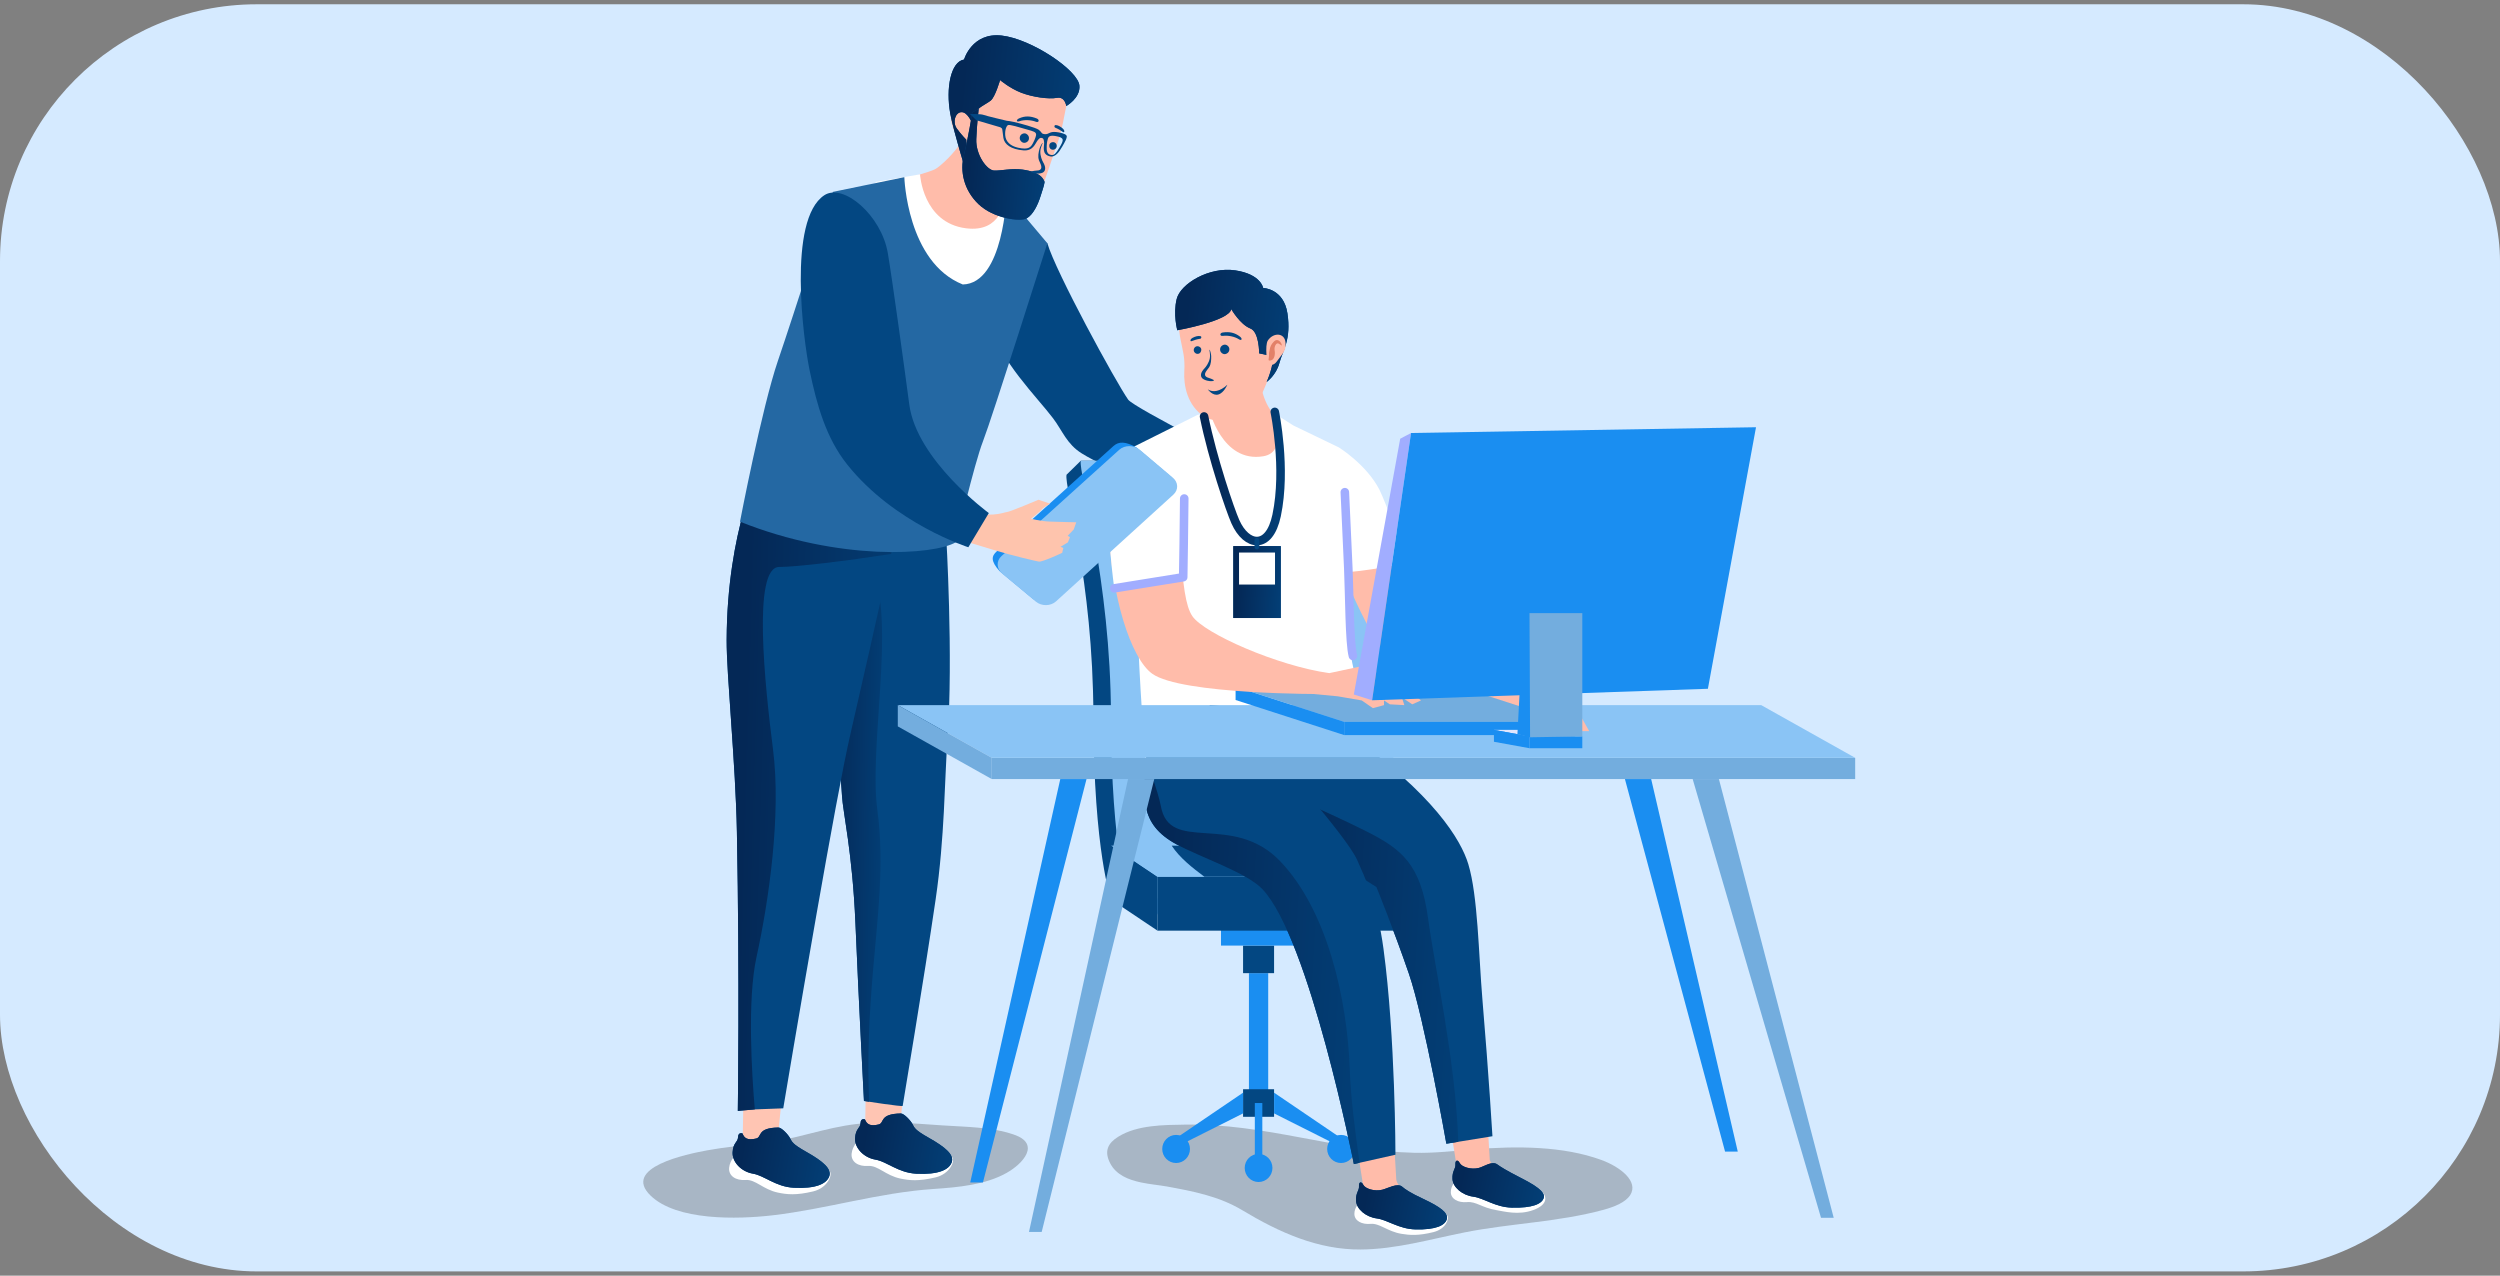
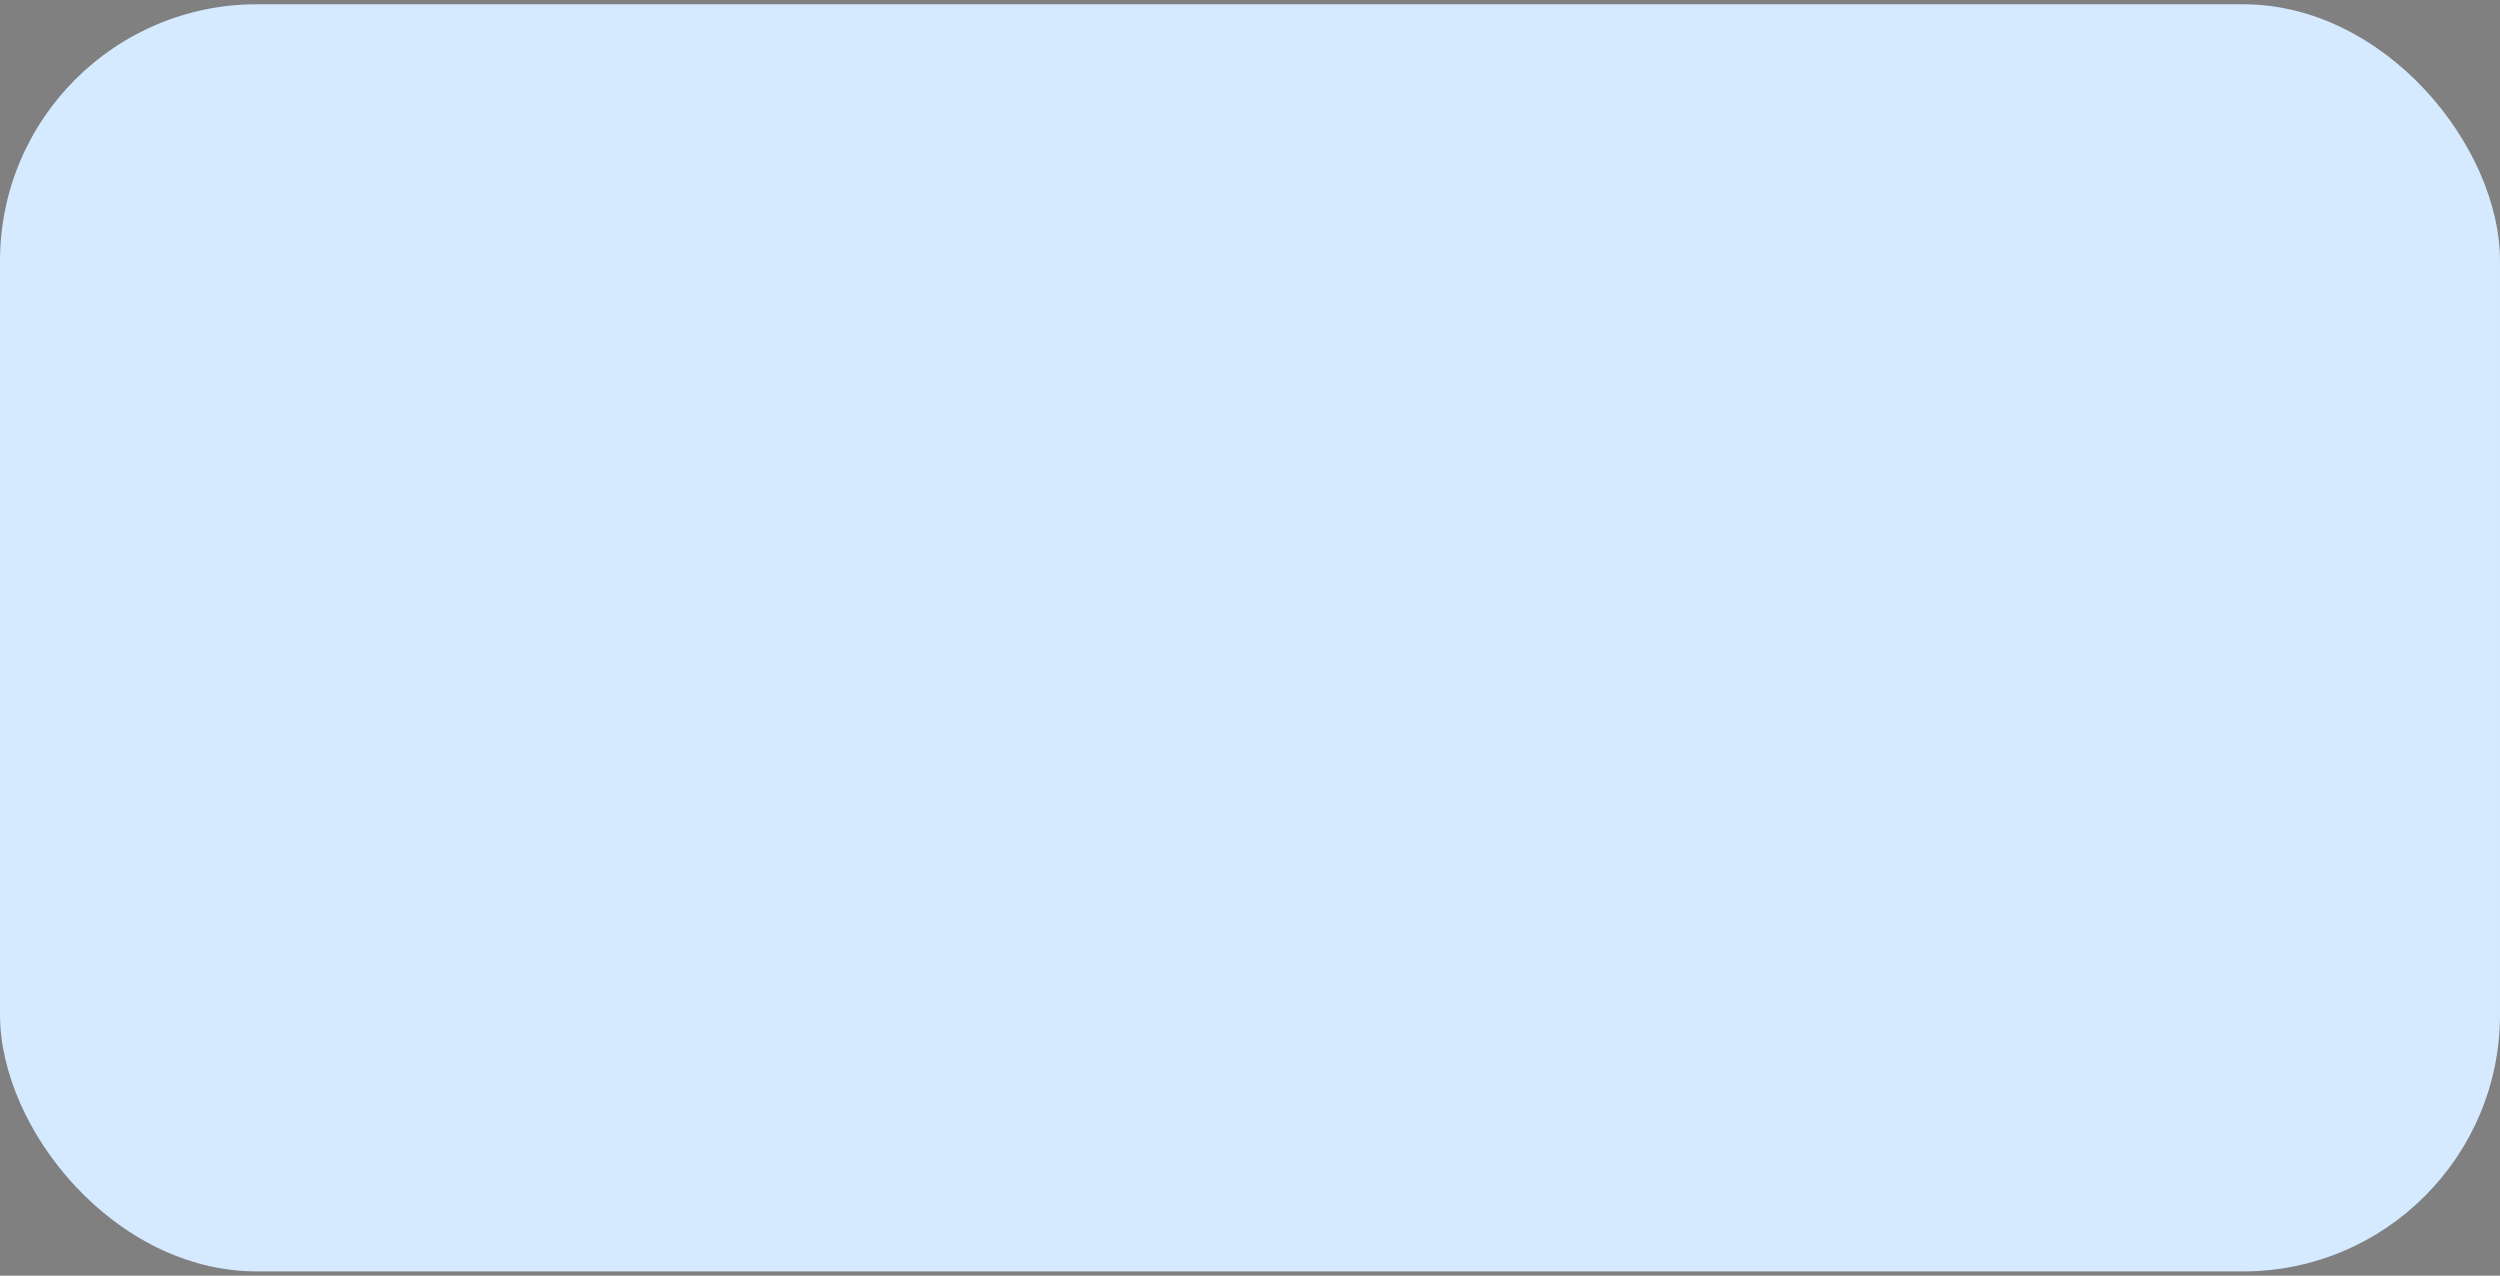
<svg xmlns="http://www.w3.org/2000/svg" width="292" height="149" viewBox="0 0 292 149" fill="none">
  <rect x="0" y="0" width="292" height="149" fill="#808080" stroke="none" />
  <rect y="0.5" width="292" height="148" rx="30" fill="#D5EAFF" />
  <g clip-path="url(#clip0_122_108)">
    <path d="M90.19 141.954C90.203 141.953 90.216 141.951 90.229 141.95C96.577 141.208 102.589 139.312 109.009 138.874C111.916 138.675 115.047 138.407 117.555 137.004C119.506 135.913 121.583 133.598 118.416 132.518C115.786 131.622 112.834 131.63 110.051 131.444C106.746 131.222 103.426 130.91 100.117 131.276C96.352 131.694 92.852 133.105 89.087 133.533C86.933 133.778 84.79 133.957 82.66 134.349C80.22 134.797 72.587 136.357 75.995 139.653C79.036 142.594 86.112 142.426 90.19 141.954Z" fill="#3C3C3C" fill-opacity="0.3" />
    <path d="M133.247 138.105C134.326 138.335 135.431 138.424 136.291 138.582C139.304 139.133 142.358 139.706 145.101 141.355C149.462 143.978 153.961 145.976 158.927 145.943C163.048 145.915 167.029 144.748 171.066 143.944C176.428 142.876 181.994 142.75 187.291 141.305C188.581 140.953 189.875 140.425 190.412 139.58C191.411 138.008 189.303 136.31 187.032 135.481C182.589 133.859 177.2 133.834 172.153 134.243C169.848 134.43 167.543 134.699 165.222 134.647C156.108 134.444 147.776 131.191 138.401 131.355C135.945 131.398 132.844 131.386 130.625 132.76C129.435 133.496 128.913 134.424 129.676 135.886C130.376 137.226 131.788 137.794 133.247 138.105Z" fill="#3C3C3C" fill-opacity="0.3" />
    <path d="M101.171 124.679L101.042 132.019L105.106 131.694L105.863 124.17L101.171 124.679Z" fill="#FFC5B3" />
    <path d="M109.537 134.585C110.369 134.478 110.988 134.785 111.257 135.235C111.526 135.685 110.9 137.127 109.281 137.516C107.272 137.999 106.201 137.872 105.17 137.657C103.422 137.291 102.547 136.097 101.396 136.181C100.245 136.265 99.381 135.707 99.469 134.752C99.558 133.798 100.357 133.026 100.67 132.998C100.983 132.97 109.537 134.585 109.537 134.585Z" fill="white" />
    <path d="M106.572 131.28C106.355 130.876 105.595 130.048 105.208 130.054C102.68 130.094 103.324 131.161 102.641 131.334C101.597 131.598 101.216 131.272 101.029 130.744C101.029 130.744 100.533 130.546 100.508 131.174C100.483 131.802 99.933 131.785 99.871 132.94C99.808 134.096 100.903 135.217 102.253 135.445C103.603 135.673 104.903 136.977 107.014 137.088C109.627 137.224 110.848 136.614 111.16 135.758C111.473 134.902 110.469 134.014 108.474 132.89C106.838 131.97 106.811 131.723 106.572 131.28Z" fill="#034782" />
    <path d="M106.572 131.28C106.355 130.876 105.595 130.048 105.208 130.054C102.68 130.094 103.324 131.161 102.641 131.334C101.597 131.598 101.216 131.272 101.029 130.744C101.029 130.744 100.533 130.546 100.508 131.174C100.483 131.802 99.933 131.785 99.871 132.94C99.808 134.096 100.903 135.217 102.253 135.445C103.603 135.673 104.903 136.977 107.014 137.088C109.627 137.224 110.848 136.614 111.16 135.758C111.473 134.902 110.469 134.014 108.474 132.89C106.838 131.97 106.811 131.723 106.572 131.28Z" fill="url(#paint0_linear_122_108)" />
    <path d="M95.993 70.835C95.993 70.835 98.151 89.056 98.344 92.923C98.437 94.793 99.568 99.568 99.916 107.862C100.288 116.727 100.91 128.594 100.91 128.594C100.91 128.594 105.434 129.299 105.434 129.167C105.434 129.091 107.895 114.54 109.283 105.05C110.353 97.736 110.311 91.243 110.671 86.247C111.356 76.724 110.512 62.528 110.512 62.528L102.526 59.118L95.993 70.835Z" fill="#034782" />
    <path d="M101.943 113.686C102.478 107.288 103.348 101.049 102.478 94.626C101.562 87.858 104.061 75.198 102.51 68.594C102.128 66.968 96.557 71.776 96.377 70.146L95.992 70.835C95.992 70.835 98.151 89.057 98.344 92.924C98.437 94.793 99.567 99.568 99.915 107.862C100.287 116.727 100.91 128.594 100.91 128.594C100.91 128.594 101.153 128.632 101.524 128.688C101.284 123.69 101.526 118.669 101.943 113.686Z" fill="url(#paint1_linear_122_108)" />
    <path d="M86.867 126.32L86.738 133.659L90.802 133.334L91.559 125.811L86.867 126.32Z" fill="#FFC5B3" />
    <path d="M105.586 57.965C105.586 57.965 104.963 60.767 104.084 64.702C102.643 71.165 100.507 80.679 99.309 85.831C98.473 89.428 96.888 98.121 95.363 106.809C93.374 118.136 91.484 129.453 91.484 129.453L88.162 129.578L86.176 129.754C86.176 129.754 86.399 114.544 86.07 97.176C85.919 89.136 84.855 78.841 84.872 74.76C84.917 61.873 88.815 54.345 88.815 54.345L105.586 57.965Z" fill="#034782" />
    <path d="M105.586 57.965C105.586 57.965 104.963 60.767 104.084 64.702C98.826 65.517 93.032 66.221 91.016 66.221C87.871 66.221 89.325 79.944 90.29 87.544C91.259 95.141 89.808 105.189 88.356 111.808C87.261 116.808 87.819 125.583 88.162 129.578L86.176 129.754C86.176 129.754 86.399 114.544 86.07 97.176C85.919 89.136 84.855 78.841 84.872 74.76C84.917 61.873 88.815 54.345 88.815 54.345L105.586 57.965Z" fill="url(#paint2_linear_122_108)" />
    <path d="M95.233 136.225C96.065 136.118 96.684 136.425 96.954 136.875C97.222 137.325 96.596 138.767 94.977 139.156C92.968 139.639 91.897 139.512 90.867 139.297C89.118 138.931 88.243 137.737 87.092 137.821C85.941 137.905 85.077 137.347 85.165 136.392C85.254 135.438 86.053 134.666 86.366 134.638C86.68 134.61 95.233 136.225 95.233 136.225Z" fill="white" />
    <path d="M92.268 132.92C92.051 132.516 91.291 131.688 90.904 131.694C88.376 131.734 89.02 132.801 88.337 132.974C87.293 133.239 86.912 132.913 86.725 132.385C86.725 132.385 86.229 132.186 86.204 132.814C86.179 133.442 85.629 133.425 85.566 134.581C85.504 135.736 86.599 136.858 87.948 137.085C89.298 137.314 90.599 138.618 92.709 138.728C95.322 138.865 96.543 138.255 96.856 137.399C97.168 136.543 96.165 135.654 94.169 134.531C92.533 133.61 92.507 133.363 92.268 132.92Z" fill="#034782" />
-     <path d="M92.268 132.92C92.051 132.516 91.291 131.688 90.904 131.694C88.376 131.734 89.02 132.801 88.337 132.974C87.293 133.239 86.912 132.913 86.725 132.385C86.725 132.385 86.229 132.186 86.204 132.814C86.179 133.442 85.629 133.425 85.566 134.581C85.504 135.736 86.599 136.858 87.948 137.085C89.298 137.314 90.599 138.618 92.709 138.728C95.322 138.865 96.543 138.255 96.856 137.399C97.168 136.543 96.165 135.654 94.169 134.531C92.533 133.61 92.507 133.363 92.268 132.92Z" fill="url(#paint3_linear_122_108)" />
    <path d="M117.323 30.588C117.876 29.499 118.345 26.874 118.345 26.874L122.333 28.412C123.287 31.719 130.333 44.639 131.77 46.678C132.436 47.623 146.516 54.721 146.516 54.721L145.793 58.869C145.793 58.869 132.553 56.826 126.341 52.952C124.599 51.866 124.096 50.315 123.002 48.862C121.137 46.385 116.697 42.048 115.725 37.909C114.754 33.769 115.981 33.23 117.323 30.588Z" fill="#034782" />
    <path d="M113.487 14.374C113.487 14.374 113.337 14.844 112.452 16.334C111.565 17.825 109.833 19.444 109.219 19.763C108.604 20.082 105.604 20.966 104.847 21.014C104.847 21.014 107.67 29.639 111.969 31.457C120.194 34.934 119.317 25.817 119.317 25.817C119.317 25.817 117.204 23.429 116.644 22.186C116.31 21.446 117.284 18.615 117.284 18.615L113.487 14.374Z" fill="#FFBCAA" />
    <path d="M117.286 23.347C117.286 23.347 117.024 27.196 112.832 26.665C107.765 26.023 107.46 20.361 107.46 20.361L102.263 21.255L105.841 32.477L116.555 35.525L120.153 25.823L117.286 23.347Z" fill="white" />
    <path d="M114.817 51.528C115.863 48.845 122.333 28.412 122.333 28.412L117.565 22.751C117.565 22.751 117.237 33.126 112.452 33.227C105.925 30.616 105.626 20.693 105.626 20.693L97.282 22.412C97.282 22.412 92.725 36.688 90.86 42.144C88.994 47.6 86.431 60.932 86.431 60.932C98.017 65.566 109.065 64.846 111.647 63.333C111.647 63.333 113.772 54.211 114.817 51.528Z" fill="#2468A3" />
    <path d="M123.135 9.547C123.732 10.244 124.701 11.627 124.539 12.387C124.377 13.147 124.011 15.405 123.538 16.651C123.065 17.896 122.062 21.179 121.422 22.606C120.783 24.034 120.415 24.488 119.985 24.649C119.554 24.81 115.792 23.559 115.165 22.97C114.537 22.38 111.785 19.467 112.862 16.322C112.862 16.322 111.279 16.576 111.005 13.377C110.933 12.543 114.232 10.404 114.789 9.619C116.142 7.71 120.227 9.553 121.428 9.735C122.63 9.917 123.135 9.547 123.135 9.547Z" fill="#FFBCAA" />
    <path d="M124.539 12.387C124.539 12.387 124.41 11.252 123.448 11.429C122.485 11.606 120.623 11.344 119.288 10.834C117.954 10.323 116.809 9.352 116.809 9.352C116.809 9.352 116.242 11.318 115.722 11.742C115.201 12.165 114.177 12.555 113.94 13.178C113.704 13.8 113.572 14.454 113.572 14.454C113.572 14.454 113.054 13.088 112.31 13.1C111.566 13.111 111.229 14.281 111.758 15.014C112.288 15.748 112.863 16.322 112.863 16.322L113.175 21.196C113.175 21.196 111.367 15.366 110.988 13.262C110.457 10.306 111.038 7.214 112.601 6.951C112.601 6.951 113.521 3.759 116.997 4.152C120.474 4.546 125.931 8.208 126.078 10.013C126.196 11.467 124.539 12.387 124.539 12.387Z" fill="#034782" />
    <path d="M124.539 12.387C124.539 12.387 124.41 11.252 123.448 11.429C122.485 11.606 120.623 11.344 119.288 10.834C117.954 10.323 116.809 9.352 116.809 9.352C116.809 9.352 116.242 11.318 115.722 11.742C115.201 12.165 114.177 12.555 113.94 13.178C113.704 13.8 113.572 14.454 113.572 14.454C113.572 14.454 113.054 13.088 112.31 13.1C111.566 13.111 111.229 14.281 111.758 15.014C112.288 15.748 112.863 16.322 112.863 16.322L113.175 21.196C113.175 21.196 111.367 15.366 110.988 13.262C110.457 10.306 111.038 7.214 112.601 6.951C112.601 6.951 113.521 3.759 116.997 4.152C120.474 4.546 125.931 8.208 126.078 10.013C126.196 11.467 124.539 12.387 124.539 12.387Z" fill="url(#paint4_linear_122_108)" />
    <path d="M121.566 20.587C121.142 20.235 120.492 19.951 119.407 19.805C118.159 19.639 116.978 19.943 116.129 19.922C115.28 19.902 113.961 18.09 114.031 16.264C114.102 14.437 114.314 12.711 114.314 12.711L113.568 13.125C113.568 13.125 113.047 16.319 112.578 18.143C112.109 19.967 112.549 22.177 114.29 23.847C116.031 25.517 119.162 25.923 119.908 25.509C120.654 25.095 121.219 23.946 121.548 22.875C121.681 22.441 121.957 21.682 122 21.299C122.019 21.119 121.727 20.72 121.566 20.587Z" fill="#034782" />
    <path d="M121.566 20.587C121.142 20.235 120.492 19.951 119.407 19.805C118.159 19.639 116.978 19.943 116.129 19.922C115.28 19.902 113.961 18.09 114.031 16.264C114.102 14.437 114.314 12.711 114.314 12.711L113.568 13.125C113.568 13.125 113.047 16.319 112.578 18.143C112.109 19.967 112.549 22.177 114.29 23.847C116.031 25.517 119.162 25.923 119.908 25.509C120.654 25.095 121.219 23.946 121.548 22.875C121.681 22.441 121.957 21.682 122 21.299C122.019 21.119 121.727 20.72 121.566 20.587Z" fill="url(#paint5_linear_122_108)" />
    <path d="M121.097 13.84C120.369 13.55 119.746 13.507 119.021 13.829C118.664 13.988 118.701 14.288 119.07 14.16C119.635 13.965 120.434 14.001 120.996 14.224C121.345 14.363 121.448 13.979 121.097 13.84Z" fill="#034782" />
    <path d="M124.294 15.413C124.365 15.32 124.263 15.129 124.133 15.014C123.864 14.779 123.563 14.61 123.294 14.609C123.116 14.608 123.119 14.859 123.248 14.912C124.067 15.248 124.178 15.563 124.294 15.413Z" fill="#034782" />
    <path d="M120.144 16.35C120.257 16.051 120.13 15.773 119.863 15.625C119.612 15.487 119.247 15.649 119.148 15.909C119.034 16.208 119.161 16.486 119.428 16.634C119.679 16.772 120.044 16.61 120.144 16.35Z" fill="#034782" />
    <path d="M123.215 16.66C122.977 16.516 122.569 16.647 122.558 16.97C122.557 16.979 122.557 16.988 122.556 16.998C122.55 17.175 122.598 17.337 122.76 17.432C122.911 17.52 123.088 17.511 123.233 17.41L123.254 17.395C123.512 17.214 123.469 16.814 123.215 16.66Z" fill="#034782" />
    <path d="M120.457 20.099C120.303 19.949 121.215 19.922 121.31 19.897C121.935 19.734 121.479 19.075 121.353 18.723C121.197 18.288 121.304 17.8 121.414 17.369C121.46 17.189 121.712 16.669 121.782 16.697C121.816 16.71 121.534 17.179 121.511 17.675C121.486 18.203 121.722 18.764 121.849 18.973C121.951 19.14 122.171 19.566 122.029 19.904C121.979 20.021 121.863 20.174 121.593 20.232C121.047 20.349 120.578 20.216 120.457 20.099Z" fill="#034782" />
    <path d="M116.668 14.652C116.657 14.784 116.958 14.933 117.003 14.981C117.102 15.085 117.039 15.08 117.195 16.106C117.31 16.863 118.075 17.447 119.533 17.564C120.646 17.654 120.899 16.806 121.151 16.456C121.404 16.106 121.518 16.077 121.684 16.116C121.847 16.153 121.917 16.223 121.953 16.638C121.989 17.053 121.596 18.073 122.696 18.274C123.022 18.333 123.407 18.117 123.752 17.628C123.987 17.293 124.211 16.871 124.285 16.743C124.492 16.382 124.558 16.218 124.599 15.983C124.64 15.749 124.305 15.58 123.646 15.463C123.217 15.388 122.946 15.396 122.733 15.463C122.478 15.543 122.289 15.765 121.821 15.631C121.636 15.577 121.671 15.434 121.337 15.168C121.003 14.903 119.088 14.396 118.439 14.248C117.789 14.101 116.86 13.976 116.771 14.2C116.723 14.321 116.682 14.498 116.668 14.652ZM122.376 16.269C122.452 15.944 122.621 15.772 123.301 15.894C124.348 16.083 124.286 16.335 123.723 17.272C123.334 17.918 123.149 18.133 122.812 18.103C122.277 18.055 122.229 17.57 122.256 17.059C122.282 16.549 122.35 16.378 122.376 16.269ZM117.723 14.616C117.899 14.502 119.151 14.9 119.95 15.124C120.748 15.347 121.015 15.421 121.019 15.729C121.021 15.842 120.909 16.238 120.661 16.698C120.413 17.158 120.191 17.537 118.915 17.254C118.014 17.054 117.462 16.543 117.41 15.806C117.363 15.165 117.548 14.729 117.723 14.616ZM114.037 14.044L116.84 14.867L117.573 14.102C117.573 14.102 115.129 13.527 114.863 13.415C114.597 13.303 113.276 13.308 113.276 13.308L114.037 14.044Z" fill="#034782" />
    <path d="M145.875 128.833H148.127V113.664H145.875V128.833Z" fill="#1A8EF1" />
    <path d="M145.19 113.664H148.812V110.444H145.19V113.664Z" fill="#034782" />
    <path d="M145.19 130.443H148.812V127.223H145.19V130.443Z" fill="#034782" />
    <path d="M142.612 110.444H151.391V104.349H142.612V110.444Z" fill="#1A8EF1" />
    <path d="M135.661 107.091H159.218C159.476 107.091 159.685 106.879 159.685 106.618V103.001C159.685 102.739 159.476 102.527 159.218 102.527H135.661C135.403 102.527 135.194 102.739 135.194 103.001V106.618C135.194 106.879 135.403 107.091 135.661 107.091Z" fill="#1A8EF1" />
    <path d="M138.276 133.519L145.19 130.046V127.624L137.368 132.935L138.276 133.519Z" fill="#1A8EF1" />
    <path d="M135.749 134.199C135.749 135.105 136.474 135.84 137.369 135.84C138.263 135.84 138.989 135.105 138.989 134.199C138.989 133.293 138.263 132.558 137.369 132.558C136.473 132.558 135.749 133.293 135.749 134.199Z" fill="#1A8EF1" />
    <path d="M145.381 136.418C145.381 137.324 146.106 138.059 147.001 138.059C147.896 138.059 148.621 137.324 148.621 136.418C148.621 135.511 147.896 134.776 147.001 134.776C146.106 134.776 145.381 135.511 145.381 136.418Z" fill="#1A8EF1" />
    <path d="M155.726 133.519L148.812 130.046V127.624L156.633 132.935L155.726 133.519Z" fill="#1A8EF1" />
    <path d="M158.253 134.199C158.253 135.105 157.528 135.84 156.633 135.84C155.739 135.84 155.013 135.105 155.013 134.199C155.013 133.293 155.739 132.558 156.633 132.558C157.528 132.558 158.253 133.293 158.253 134.199Z" fill="#1A8EF1" />
    <path d="M146.563 136.397H147.44V128.833H146.563V136.397Z" fill="#1A8EF1" />
    <path d="M129.78 105.07C129.78 105.07 127.742 99.569 127.708 83.638C127.674 67.707 124.277 56.815 124.573 55.446L126.236 53.816H149.005C149.005 53.816 157.976 70.073 159.153 75.644C160.329 81.215 161.973 104.051 161.973 104.051L129.78 105.07Z" fill="#034782" />
    <path d="M131.834 105.07C131.834 105.07 129.795 99.569 129.761 83.638C129.728 67.707 125.94 55.185 126.237 53.816H151.058C151.058 53.816 160.03 70.073 161.206 75.644C162.383 81.215 164.027 104.051 164.027 104.051L131.834 105.07Z" fill="#8AC4F5" />
    <path d="M129.78 105.07L135.194 108.701V102.402L129.78 98.772V105.07Z" fill="#034782" />
    <path d="M135.194 108.701H169.26V102.402H135.194V108.701Z" fill="#034782" />
    <path d="M129.78 98.772H163.846L169.26 102.402H135.194L129.78 98.772Z" fill="#8AC4F5" />
    <path d="M140.673 102.402H169.26L163.847 98.771H136.853C137.767 100.178 139.299 101.382 140.673 102.402Z" fill="#034782" />
    <path d="M169.467 131.995L170.16 136.358C170.16 136.358 170.943 138 172.841 137.919C173.847 137.875 175.613 137.283 175.222 136.97C174.233 136.176 174.006 135.501 174.006 135.501L173.698 130.281L169.467 131.995Z" fill="#FFBCAA" />
    <path d="M178.655 138.898C179.406 138.791 180.003 139.036 180.292 139.409C180.582 139.781 180.819 140.702 179.084 141.335C177.349 141.968 175.69 141.493 174.726 141.333C173.09 141.061 172.401 140.31 171.356 140.405C170.31 140.499 169.465 140.048 169.455 139.244C169.445 138.441 170.102 137.776 170.386 137.746C170.67 137.716 178.655 138.898 178.655 138.898Z" fill="white" />
    <path d="M174.892 136.009C174.274 135.55 173.346 136.253 172.737 136.412C171.807 136.655 170.72 136.286 170.499 135.847C170.274 135.401 169.955 135.484 169.992 136.012C170.029 136.54 169.595 136.743 169.648 137.715C169.701 138.687 170.811 139.606 172.069 139.77C173.326 139.934 174.641 141.003 176.584 141.052C178.989 141.113 180.109 140.621 180.313 139.896C180.517 139.17 179.218 138.386 177.5 137.507C175.948 136.711 175.252 136.277 174.892 136.009Z" fill="#034782" />
    <path d="M174.892 136.009C174.274 135.55 173.346 136.253 172.737 136.412C171.807 136.655 170.72 136.286 170.499 135.847C170.274 135.401 169.955 135.484 169.992 136.012C170.029 136.54 169.595 136.743 169.648 137.715C169.701 138.687 170.811 139.606 172.069 139.77C173.326 139.934 174.641 141.003 176.584 141.052C178.989 141.113 180.109 140.621 180.313 139.896C180.517 139.17 179.218 138.386 177.5 137.507C175.948 136.711 175.252 136.277 174.892 136.009Z" fill="url(#paint6_linear_122_108)" />
    <path d="M158.547 134.258L159.239 138.621C159.239 138.621 160.022 140.263 161.92 140.181C162.913 140.138 164.906 139.804 164.505 139.517C163.103 138.515 163.085 137.764 163.085 137.764L162.777 132.544L158.547 134.258Z" fill="#FFBCAA" />
    <path d="M147.043 40.903C147.043 40.903 147.039 43.946 147.34 45.35C147.641 46.754 148.242 47.783 148.581 48.119C148.919 48.455 152.456 51.089 152.456 51.089C152.456 51.089 148.769 54.909 146.131 54.936C143.492 54.962 138.004 51.913 138.004 51.913C138.004 51.913 140.859 49.581 141.276 48.412C141.693 47.244 141.9 43.87 141.9 43.87L147.043 40.903Z" fill="#FFBCAA" />
    <path d="M159.018 81.703C158.314 79.183 157.706 76.747 157.706 75.643C157.706 72.867 156.369 52.252 156.369 52.252L151.075 49.701L148.581 48.119C148.581 48.119 150.609 52.776 147.558 53.291C142.709 54.108 141.232 47.824 141.232 47.824L139.997 48.467C139.987 48.435 139.979 48.411 139.975 48.406L131.694 52.542C131.694 52.542 134.61 57.387 134.843 60.105C135.077 62.823 132.744 70.267 132.977 75.821C133.21 81.375 133.883 90.69 133.883 90.69C135.381 90.69 157.882 88.514 157.882 88.514C157.882 88.514 158.259 81.808 159.018 81.703Z" fill="white" />
    <path d="M174.318 132.713L170.328 133.36L168.934 133.586C168.934 133.586 166.357 118.96 164.565 113.746C162.772 108.532 160.768 103.61 160.768 103.61C160.768 103.61 155.387 100.083 152.077 98.895C151.763 98.781 151.471 98.692 151.2 98.626C138.523 95.534 141.122 87.499 141.293 82.358C141.293 82.358 154.117 83.324 157.505 85.727C167.456 92.783 170.646 98.108 171.497 100.926C172.621 104.646 172.698 111.391 173.147 116.749C173.902 125.683 174.318 132.713 174.318 132.713Z" fill="#034782" />
    <path d="M170.328 133.36L168.934 133.586C168.934 133.586 166.357 118.96 164.564 113.746C162.772 108.532 160.768 103.61 160.768 103.61C160.768 103.61 155.387 100.083 152.076 98.895C149.492 94.081 147.083 91.344 147.083 91.344C147.083 91.344 155.654 95.105 159.655 97.132C163.656 99.158 165.941 100.896 166.799 107.264C167.58 113.051 170.011 123.86 170.328 133.36Z" fill="url(#paint7_linear_122_108)" />
    <path d="M162.987 134.873L158.797 135.812L158.129 135.963C158.129 135.963 152.938 109.601 147.433 103.836C145.593 101.909 140.267 100.156 137.431 98.626C132.952 96.203 133.576 92.986 133.857 88.545C133.883 88.112 133.908 87.669 133.923 87.21H147.93C147.93 87.21 157.293 97.635 158.527 100.467C159.421 102.523 160.856 105.363 161.593 110.832C162.987 121.175 162.987 134.873 162.987 134.873Z" fill="#034782" />
    <path d="M158.797 135.812L158.129 135.963C158.129 135.963 152.938 109.601 147.433 103.836C145.593 101.909 140.267 100.157 137.431 98.626C132.952 96.203 133.576 92.986 133.857 88.545C133.857 88.545 135.328 92.682 135.581 94.12C136.588 99.827 143.958 94.78 149.521 100.585C155.084 106.395 157.37 116.816 157.654 124.921C157.771 128.224 158.268 132.099 158.797 135.812Z" fill="url(#paint8_linear_122_108)" />
    <path d="M167.391 141.442C168.142 141.335 168.739 141.58 169.029 141.952C169.318 142.325 168.883 143.548 167.437 143.908C165.645 144.354 164.652 144.27 163.688 144.11C162.053 143.838 161.138 142.853 160.092 142.948C159.046 143.042 158.201 142.591 158.191 141.787C158.181 140.984 158.838 140.319 159.122 140.289C159.406 140.26 167.391 141.442 167.391 141.442Z" fill="white" />
    <path d="M163.763 138.598C163.227 138.139 162.083 138.796 161.473 138.955C160.544 139.199 159.457 138.829 159.235 138.39C159.011 137.944 158.692 138.028 158.729 138.555C158.766 139.083 158.332 139.286 158.385 140.258C158.438 141.23 159.548 142.149 160.805 142.313C162.063 142.477 163.378 143.546 165.321 143.595C167.726 143.656 168.785 143.119 168.989 142.394C169.193 141.669 168.189 140.943 166.255 140.04C164.67 139.3 164.104 138.89 163.763 138.598Z" fill="#034782" />
    <path d="M163.763 138.598C163.227 138.139 162.083 138.796 161.473 138.955C160.544 139.199 159.457 138.829 159.235 138.39C159.011 137.944 158.692 138.028 158.729 138.555C158.766 139.083 158.332 139.286 158.385 140.258C158.438 141.23 159.548 142.149 160.805 142.313C162.063 142.477 163.378 143.546 165.321 143.595C167.726 143.656 168.785 143.119 168.989 142.394C169.193 141.669 168.189 140.943 166.255 140.04C164.67 139.3 164.104 138.89 163.763 138.598Z" fill="url(#paint9_linear_122_108)" />
    <path d="M115.837 90.996L216.686 90.996V88.514L115.837 88.514V90.996Z" fill="#73ADDE" />
    <path d="M104.862 82.359H205.711L216.686 88.514H115.837L104.862 82.359Z" fill="#8AC4F5" />
    <path d="M115.837 90.996L104.862 84.842V82.359L115.837 88.514V90.996Z" fill="#73ADDE" />
    <path d="M120.186 143.887H121.67L134.819 90.996H131.754L120.186 143.887Z" fill="#73ADDE" />
    <path d="M214.179 142.242H212.695L197.704 90.996H200.769L214.179 142.242Z" fill="#73ADDE" />
    <path d="M113.323 138.114H114.807L126.906 90.996H123.841L113.323 138.114Z" fill="#1A8EF1" />
    <path d="M202.972 134.509H201.488L189.791 90.996H192.856L202.972 134.509Z" fill="#1A8EF1" />
    <path d="M179.433 79.794L183.799 82.163L185.618 85.393H183.799L181.449 83.946L180.691 85.393L179.433 85.439L177.824 84.147L173.492 80.568L179.433 79.794Z" fill="#FFBCAA" />
    <path d="M165.919 70.863C165.555 70.204 164.178 65.542 162.86 61.682C161.069 62.426 159.269 63.141 157.442 63.772C157.511 65.494 157.678 67.245 157.777 68.993C159.287 72.352 160.95 75.622 162.256 76.614C164.625 78.414 176.742 83.132 176.742 83.132L178.414 79.745C178.414 79.745 166.456 71.839 165.919 70.863Z" fill="#FFBCAA" />
    <path d="M156.785 66.845C158.948 66.845 164.477 65.75 164.477 65.75C164.477 65.75 161.796 58.531 161.128 57.218C159.627 54.27 156.369 52.252 156.369 52.252C156.369 52.252 154.326 55.124 153.713 56.127C151.256 60.149 155.499 65.05 156.785 66.845Z" fill="white" />
    <path d="M157.077 57.487L157.481 66.367C157.616 69.373 157.616 75.111 158.021 76.613" stroke="#A1ADFF" stroke-miterlimit="10" stroke-linecap="round" stroke-linejoin="round" />
    <path d="M157.003 84.315H183.15L170.464 80.217H144.317L157.003 84.315Z" fill="#73ADDE" />
    <path d="M144.317 80.217L157.003 84.315V85.859L144.317 81.761V80.217Z" fill="#1A8EF1" />
    <path d="M151.43 78.509L155.258 78.621L159.55 77.702L164.027 80.217L165.973 81.811L164.95 82.266L163.734 81.445L164.027 82.359L162.335 82.266L161.654 81.811V82.359L160.356 82.712L159.048 81.811L156.254 81.33L153.23 81.042L151.43 78.509Z" fill="#FFBCAA" />
    <path d="M139.265 71.964C138.474 70.801 138.159 68.322 137.841 63.668C135.397 62.914 131.922 62.245 129.526 61.395C129.715 69.599 132.099 76.897 134.567 78.683C137.976 81.149 154.554 81.064 154.554 81.064L155.258 78.621C149.222 77.776 140.657 74.007 139.265 71.964Z" fill="#FFBCAA" />
    <path d="M138.197 67.419C137.93 64.793 137.802 60.526 137.938 59.071C138.281 55.407 133.496 51.365 131.693 52.542C128.955 54.331 129.251 61.925 130.145 68.717C132.559 68.017 135.768 67.956 138.197 67.419Z" fill="white" />
    <path d="M157.003 85.859H183.15V84.315H157.003V85.859Z" fill="#1A8EF1" />
    <path d="M158.126 81.12L160.265 81.792L164.81 50.573L163.543 51.245L158.126 81.12Z" fill="#A1ADFF" />
    <path d="M160.265 81.792L199.482 80.449L205.102 49.901L164.81 50.573L160.265 81.792Z" fill="#1A8EF1" />
    <path d="M178.646 86.008H184.814L180.661 85.252H174.493L178.646 86.008Z" fill="#E1E6FD" />
    <path d="M184.814 86.008H178.646V87.394H184.814V86.008Z" fill="#1A8EF1" />
    <path d="M178.646 87.394L174.493 86.638V85.252L178.646 86.008V87.394Z" fill="#1A8EF1" />
    <path d="M177.235 85.746L178.713 86.115L183.973 86.008L184.814 71.616H177.983L177.235 85.746Z" fill="#1A8EF1" />
    <path d="M178.713 86.115L184.814 86.008V71.616H178.646L178.713 86.115Z" fill="#73ADDE" />
    <path d="M130.145 68.717L138.197 67.419C138.197 67.419 138.32 60.022 138.32 58.225" stroke="#A1ADFF" stroke-miterlimit="10" stroke-linecap="round" stroke-linejoin="round" />
    <path d="M138.362 34.618C137.335 36.518 137.667 38.494 137.907 39.742C138.148 40.99 138.423 41.757 138.327 43.382C138.23 45.007 138.674 47.365 140.634 48.645C142.594 49.925 146.289 48.233 147.343 46.097C147.983 44.802 149.067 41.828 149.25 40.739C149.432 39.649 150.043 35.999 148.606 34.512C147.169 33.026 144.681 33.033 142.158 33.523C139.635 34.012 138.796 33.815 138.362 34.618Z" fill="#FFBCAA" />
    <path d="M143.81 36.103C143.81 36.103 144.831 37.895 146.046 38.368C147.086 38.774 147.068 41.271 147.068 41.271L148.61 41.612C148.885 42.504 147.944 44.613 147.944 44.613C147.944 44.613 149.05 43.842 149.436 42.393C149.821 40.943 150.84 39.681 150.371 36.594C149.931 33.695 147.537 33.632 147.537 33.632C147.537 33.632 147.289 32.022 144.262 31.576C141.235 31.13 137.878 33.137 137.437 34.921C136.997 36.706 137.508 38.575 137.508 38.575C137.508 38.575 143.59 37.497 143.81 36.103Z" fill="#034782" />
    <path d="M143.81 36.103C143.81 36.103 144.831 37.895 146.046 38.368C147.086 38.774 147.068 41.271 147.068 41.271L148.61 41.612C148.885 42.504 147.944 44.613 147.944 44.613C147.944 44.613 149.05 43.842 149.436 42.393C149.821 40.943 150.84 39.681 150.371 36.594C149.931 33.695 147.537 33.632 147.537 33.632C147.537 33.632 147.289 32.022 144.262 31.576C141.235 31.13 137.878 33.137 137.437 34.921C136.997 36.706 137.508 38.575 137.508 38.575C137.508 38.575 143.59 37.497 143.81 36.103Z" fill="url(#paint10_linear_122_108)" />
    <path d="M142.814 38.835C143.589 38.727 144.204 38.834 144.834 39.32C145.144 39.559 145.039 39.842 144.71 39.63C144.206 39.305 143.421 39.149 142.824 39.232C142.452 39.285 142.441 38.887 142.814 38.835Z" fill="#034782" />
    <path d="M139.052 39.805C139.004 39.698 139.147 39.536 139.301 39.456C139.616 39.291 139.948 39.199 140.21 39.262C140.383 39.303 140.322 39.547 140.184 39.567C139.31 39.698 139.129 39.978 139.052 39.805Z" fill="#034782" />
    <path d="M142.513 40.904C142.472 40.587 142.66 40.346 142.955 40.267C143.23 40.192 143.547 40.437 143.583 40.714C143.624 41.031 143.436 41.271 143.142 41.351C142.866 41.426 142.549 41.181 142.513 40.904Z" fill="#034782" />
    <path d="M139.739 40.456C140.004 40.373 140.37 40.598 140.306 40.914C140.304 40.923 140.303 40.932 140.301 40.941C140.266 41.115 140.181 41.261 140.002 41.314C139.834 41.364 139.665 41.314 139.548 41.18L139.53 41.16C139.322 40.924 139.456 40.545 139.739 40.456Z" fill="#034782" />
    <path d="M141.763 44.467C141.947 44.358 141.068 44.114 140.981 44.067C140.412 43.759 141.008 43.228 141.213 42.916C141.465 42.531 141.474 42.031 141.468 41.585C141.465 41.4 141.341 40.835 141.266 40.845C141.23 40.849 141.395 41.373 141.302 41.859C141.204 42.379 140.844 42.868 140.672 43.041C140.534 43.179 140.22 43.54 140.281 43.902C140.302 44.029 140.379 44.205 140.628 44.325C141.131 44.569 141.618 44.553 141.763 44.467Z" fill="#034782" />
    <path d="M141.069 45.475C141.656 45.87 142.512 45.734 143.352 44.935C143.352 44.935 142.973 45.882 142.302 46.078C141.631 46.273 141.069 45.475 141.069 45.475Z" fill="#034782" />
    <path d="M148.089 39.763C148.718 38.827 150.051 38.817 150.152 40.03C150.237 41.041 149.767 41.301 149.122 42.229C148.684 42.858 148.043 42.576 148.043 42.576C148.043 42.576 147.699 40.345 148.089 39.763Z" fill="#FFBCAA" />
    <path d="M148.804 39.88C149.142 39.533 149.518 39.8 149.669 40.154C149.821 40.509 149.66 40.317 149.353 40.136C149.045 39.955 148.805 40.544 148.873 40.898C148.966 41.385 148.854 42.018 148.433 42.095C148.013 42.172 148.218 42.001 148.224 41.473C148.23 40.944 148.199 41.471 148.278 40.947C148.357 40.423 148.513 40.178 148.804 39.88Z" fill="#E38168" />
    <path d="M116.732 66.69L120.616 69.915C121.28 70.457 122.322 70.441 122.946 69.881L136.601 57.467C137.219 56.912 137.191 56.026 136.537 55.484L132.73 52.258C131.458 51.555 130.685 51.532 130.05 52.1L116.427 64.39C115.786 64.963 115.704 65.522 116.732 66.69Z" fill="#1A8EF1" />
    <path d="M117.082 67.024L120.995 70.278C121.663 70.824 122.709 70.809 123.335 70.248L137.047 57.776C137.667 57.22 137.638 56.33 136.978 55.785L133.136 52.535C132.445 51.964 131.363 51.963 130.724 52.535L116.982 64.941C116.336 65.519 116.382 66.452 117.082 67.024Z" fill="#8AC4F5" />
    <path d="M124.199 64.006L123.864 63.871L124.735 63.345L124.971 62.741L124.708 62.58L125.413 61.843L125.706 61.003C125.706 61.003 123.802 60.965 122.651 60.922C121.5 60.878 120.419 60.586 120.419 60.586C120.419 60.586 121.489 59.759 121.659 59.518C121.829 59.278 122.667 58.838 122.667 58.838L121.295 58.37C121.295 58.37 117.958 59.789 117.613 59.804C117.278 59.818 115.393 60.714 112.73 59.343C112.003 60.413 111.262 61.474 110.511 62.528C112.882 63.273 114.891 63.88 115.745 64.14C118.489 64.976 120.959 65.526 121.342 65.596C121.725 65.665 124.103 64.57 124.079 64.556C124.056 64.541 124.199 64.006 124.199 64.006Z" fill="#FEC4AD" />
    <path d="M96.273 22.808C91.957 25.666 93.841 39.777 94.561 43.245C95.414 47.361 96.5 51.169 98.938 54.235C104.458 61.176 113.101 63.919 113.101 63.919L115.494 59.926C115.494 59.926 107.062 53.764 106.202 47.233C105.696 43.384 104.196 32.469 103.696 29.557C102.935 25.122 98.486 21.344 96.273 22.808Z" fill="#034782" />
    <path d="M140.634 48.645C141.628 53.574 143.683 59.57 144.289 60.934C145.584 63.848 148.246 64.285 149.109 60.205C150.269 54.72 148.893 48.109 148.893 48.109" stroke="url(#paint11_linear_122_108)" stroke-miterlimit="10" stroke-linecap="round" stroke-linejoin="round" />
    <path d="M149.592 63.785H144.051V72.184H149.592V63.785Z" fill="#034782" />
    <path d="M149.592 63.785H144.051V72.184H149.592V63.785Z" fill="url(#paint12_linear_122_108)" />
    <path d="M144.72 64.537V68.275H148.922V64.537H144.72Z" fill="white" />
    <path d="M146.806 64.167C146.653 64.167 146.529 64.041 146.529 63.886V63.099C146.529 62.944 146.653 62.818 146.806 62.818C146.96 62.818 147.084 62.944 147.084 63.099V63.886C147.083 64.041 146.959 64.167 146.806 64.167Z" fill="#034782" />
  </g>
  <defs>
    <linearGradient id="paint0_linear_122_108" x1="101.343" y1="130.942" x2="115.724" y2="133.394" gradientUnits="userSpaceOnUse">
      <stop stop-color="#042856" />
      <stop offset="1" stop-color="#034782" />
    </linearGradient>
    <linearGradient id="paint1_linear_122_108" x1="96.907" y1="75.862" x2="106.084" y2="75.976" gradientUnits="userSpaceOnUse">
      <stop stop-color="#042856" />
      <stop offset="1" stop-color="#034782" />
    </linearGradient>
    <linearGradient id="paint2_linear_122_108" x1="87.564" y1="63.84" x2="114.553" y2="64.626" gradientUnits="userSpaceOnUse">
      <stop stop-color="#042856" />
      <stop offset="1" stop-color="#034782" />
    </linearGradient>
    <linearGradient id="paint3_linear_122_108" x1="87.038" y1="132.582" x2="101.419" y2="135.034" gradientUnits="userSpaceOnUse">
      <stop stop-color="#042856" />
      <stop offset="1" stop-color="#034782" />
    </linearGradient>
    <linearGradient id="paint4_linear_122_108" x1="112.783" y1="6.269" x2="132.541" y2="8.143" gradientUnits="userSpaceOnUse">
      <stop stop-color="#042856" />
      <stop offset="1" stop-color="#034782" />
    </linearGradient>
    <linearGradient id="paint5_linear_122_108" x1="113.65" y1="14.341" x2="126.089" y2="15.318" gradientUnits="userSpaceOnUse">
      <stop stop-color="#042856" />
      <stop offset="1" stop-color="#034782" />
    </linearGradient>
    <linearGradient id="paint6_linear_122_108" x1="171.033" y1="136.251" x2="184.407" y2="139.006" gradientUnits="userSpaceOnUse">
      <stop stop-color="#042856" />
      <stop offset="1" stop-color="#034782" />
    </linearGradient>
    <linearGradient id="paint7_linear_122_108" x1="150.103" y1="96.663" x2="180.314" y2="98.425" gradientUnits="userSpaceOnUse">
      <stop stop-color="#042856" />
      <stop offset="1" stop-color="#034782" />
    </linearGradient>
    <linearGradient id="paint8_linear_122_108" x1="136.925" y1="94.516" x2="169.603" y2="96.351" gradientUnits="userSpaceOnUse">
      <stop stop-color="#042856" />
      <stop offset="1" stop-color="#034782" />
    </linearGradient>
    <linearGradient id="paint9_linear_122_108" x1="159.763" y1="138.794" x2="173.071" y2="141.522" gradientUnits="userSpaceOnUse">
      <stop stop-color="#042856" />
      <stop offset="1" stop-color="#034782" />
    </linearGradient>
    <linearGradient id="paint10_linear_122_108" x1="138.978" y1="33.163" x2="156.04" y2="34.989" gradientUnits="userSpaceOnUse">
      <stop stop-color="#042856" />
      <stop offset="1" stop-color="#034782" />
    </linearGradient>
    <linearGradient id="paint11_linear_122_108" x1="141.796" y1="50.008" x2="153.408" y2="50.737" gradientUnits="userSpaceOnUse">
      <stop stop-color="#042856" />
      <stop offset="1" stop-color="#034782" />
    </linearGradient>
    <linearGradient id="paint12_linear_122_108" x1="144.771" y1="64.842" x2="151.961" y2="65.345" gradientUnits="userSpaceOnUse">
      <stop stop-color="#042856" />
      <stop offset="1" stop-color="#034782" />
    </linearGradient>
    <clipPath id="clip0_122_108">
-       <rect width="142" height="142" fill="white" transform="translate(75 4)" />
-     </clipPath>
+       </clipPath>
  </defs>
</svg>